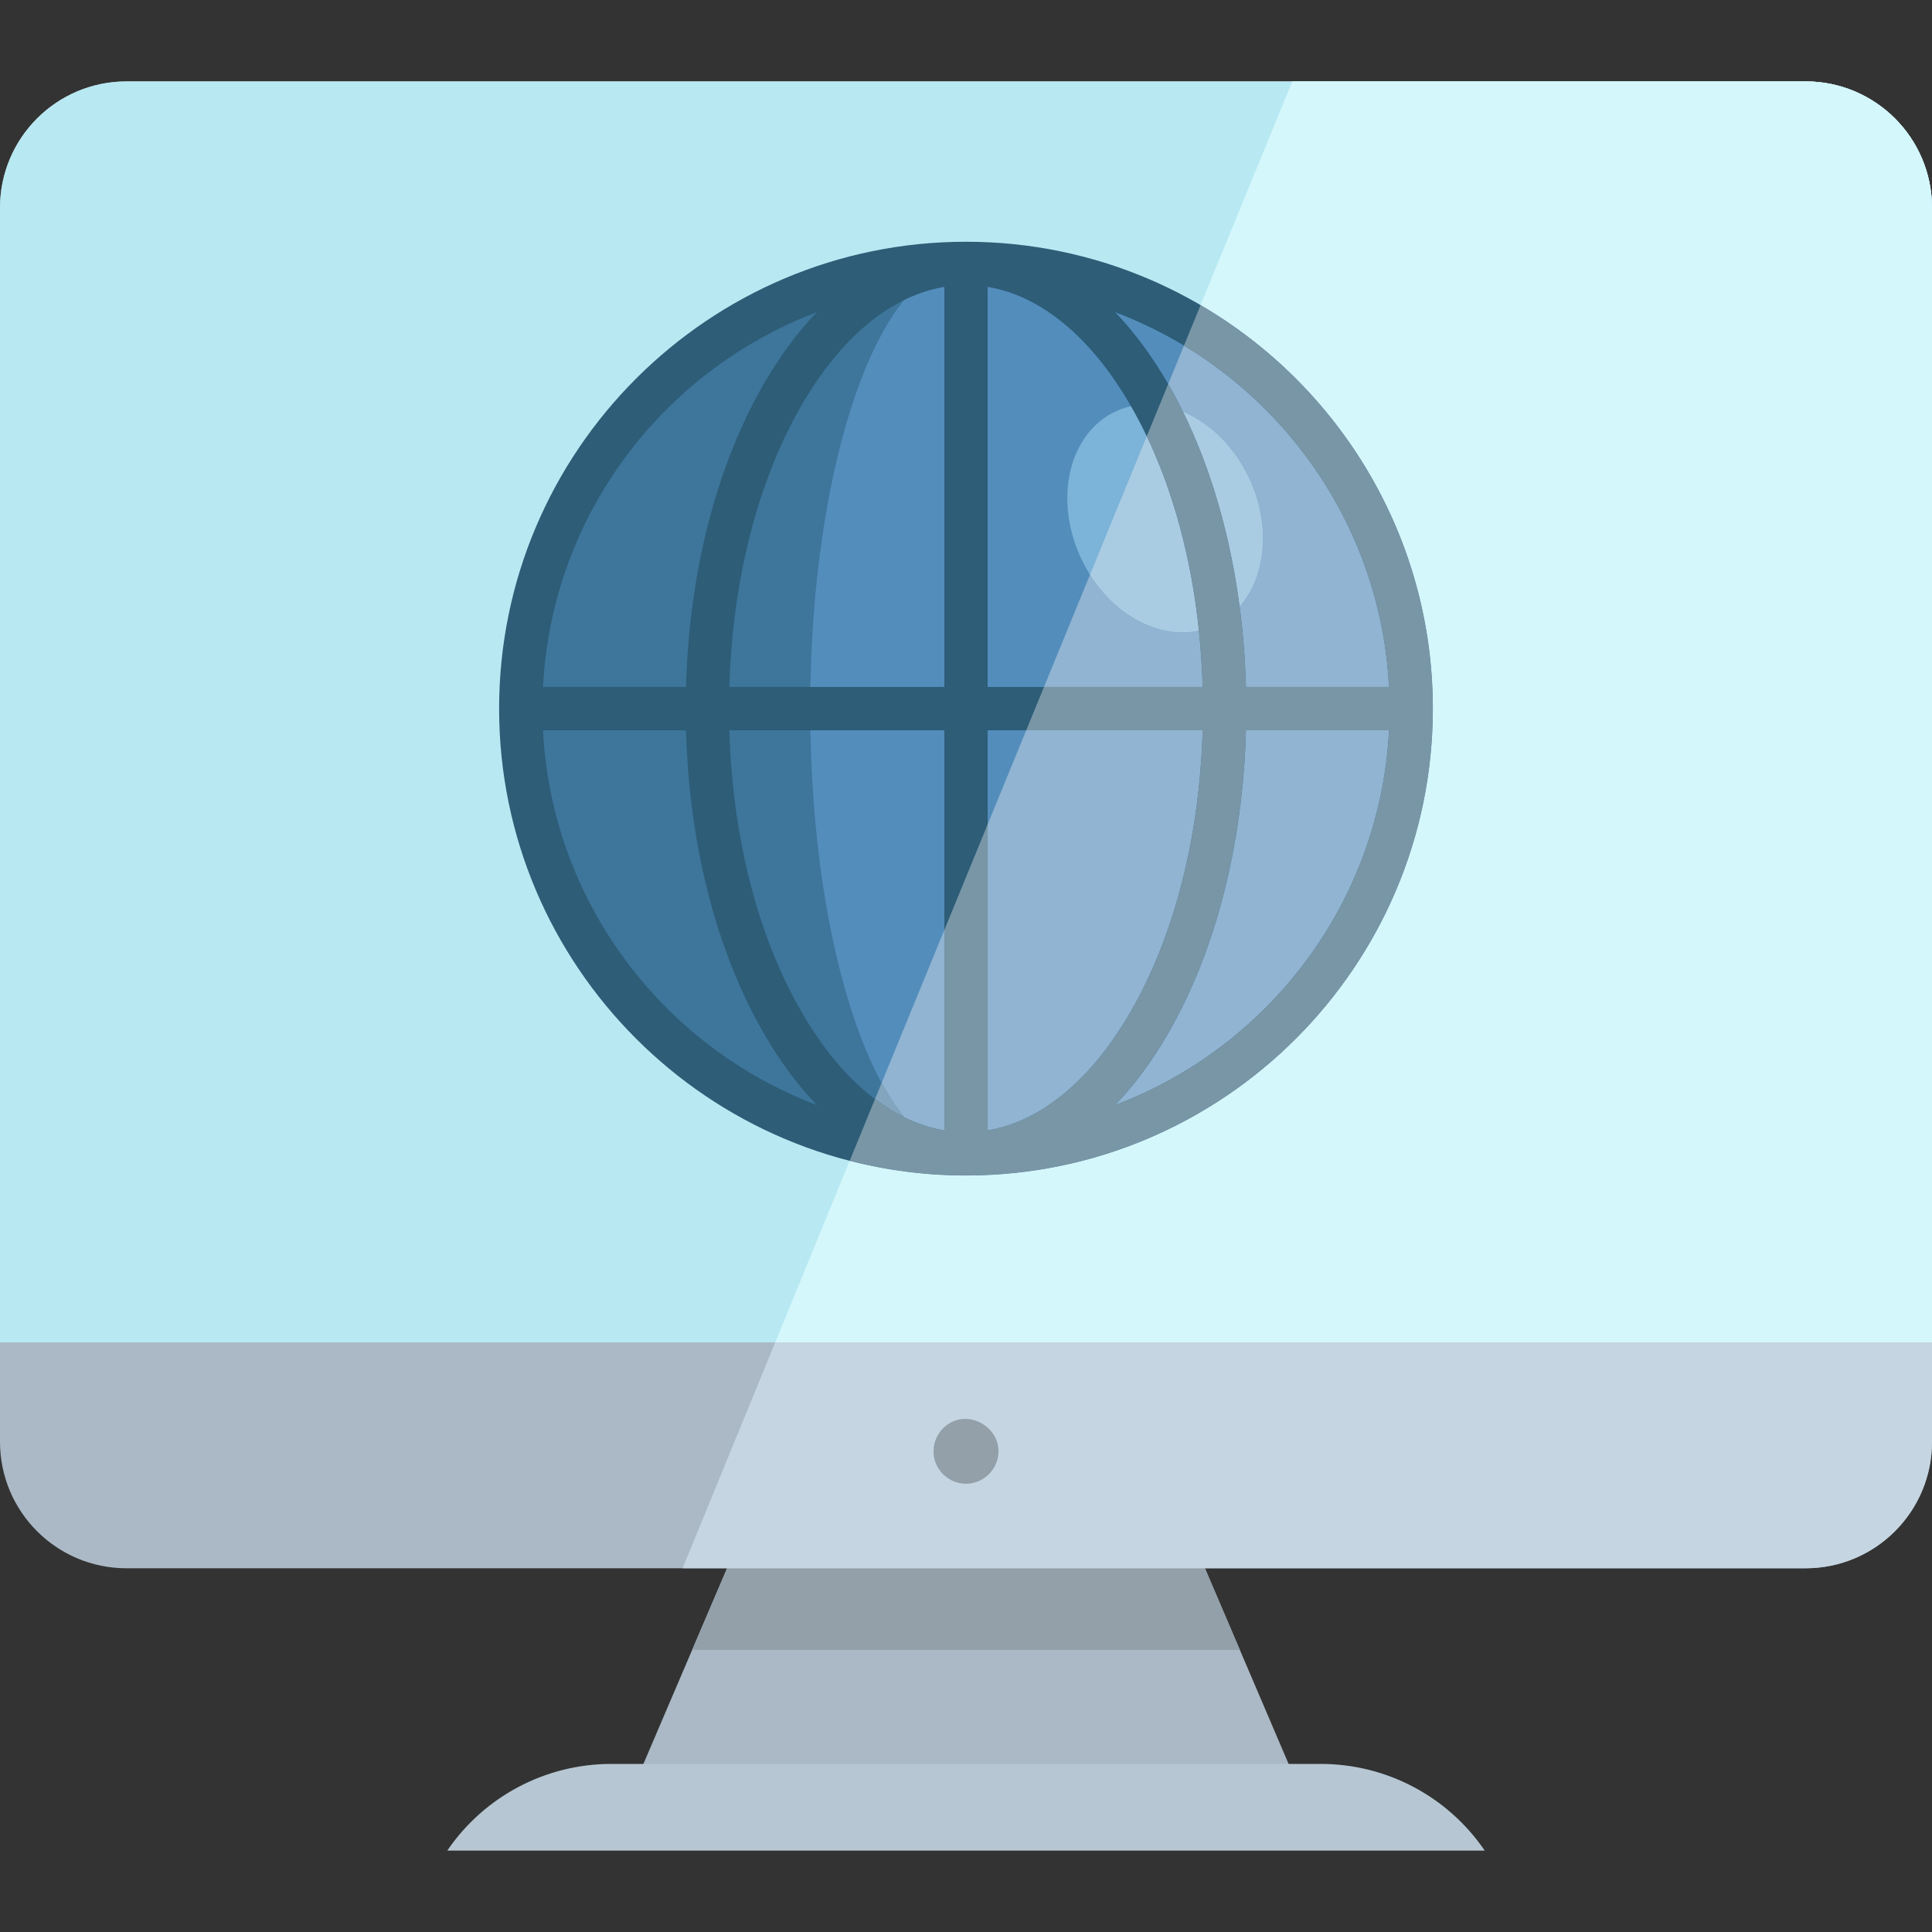
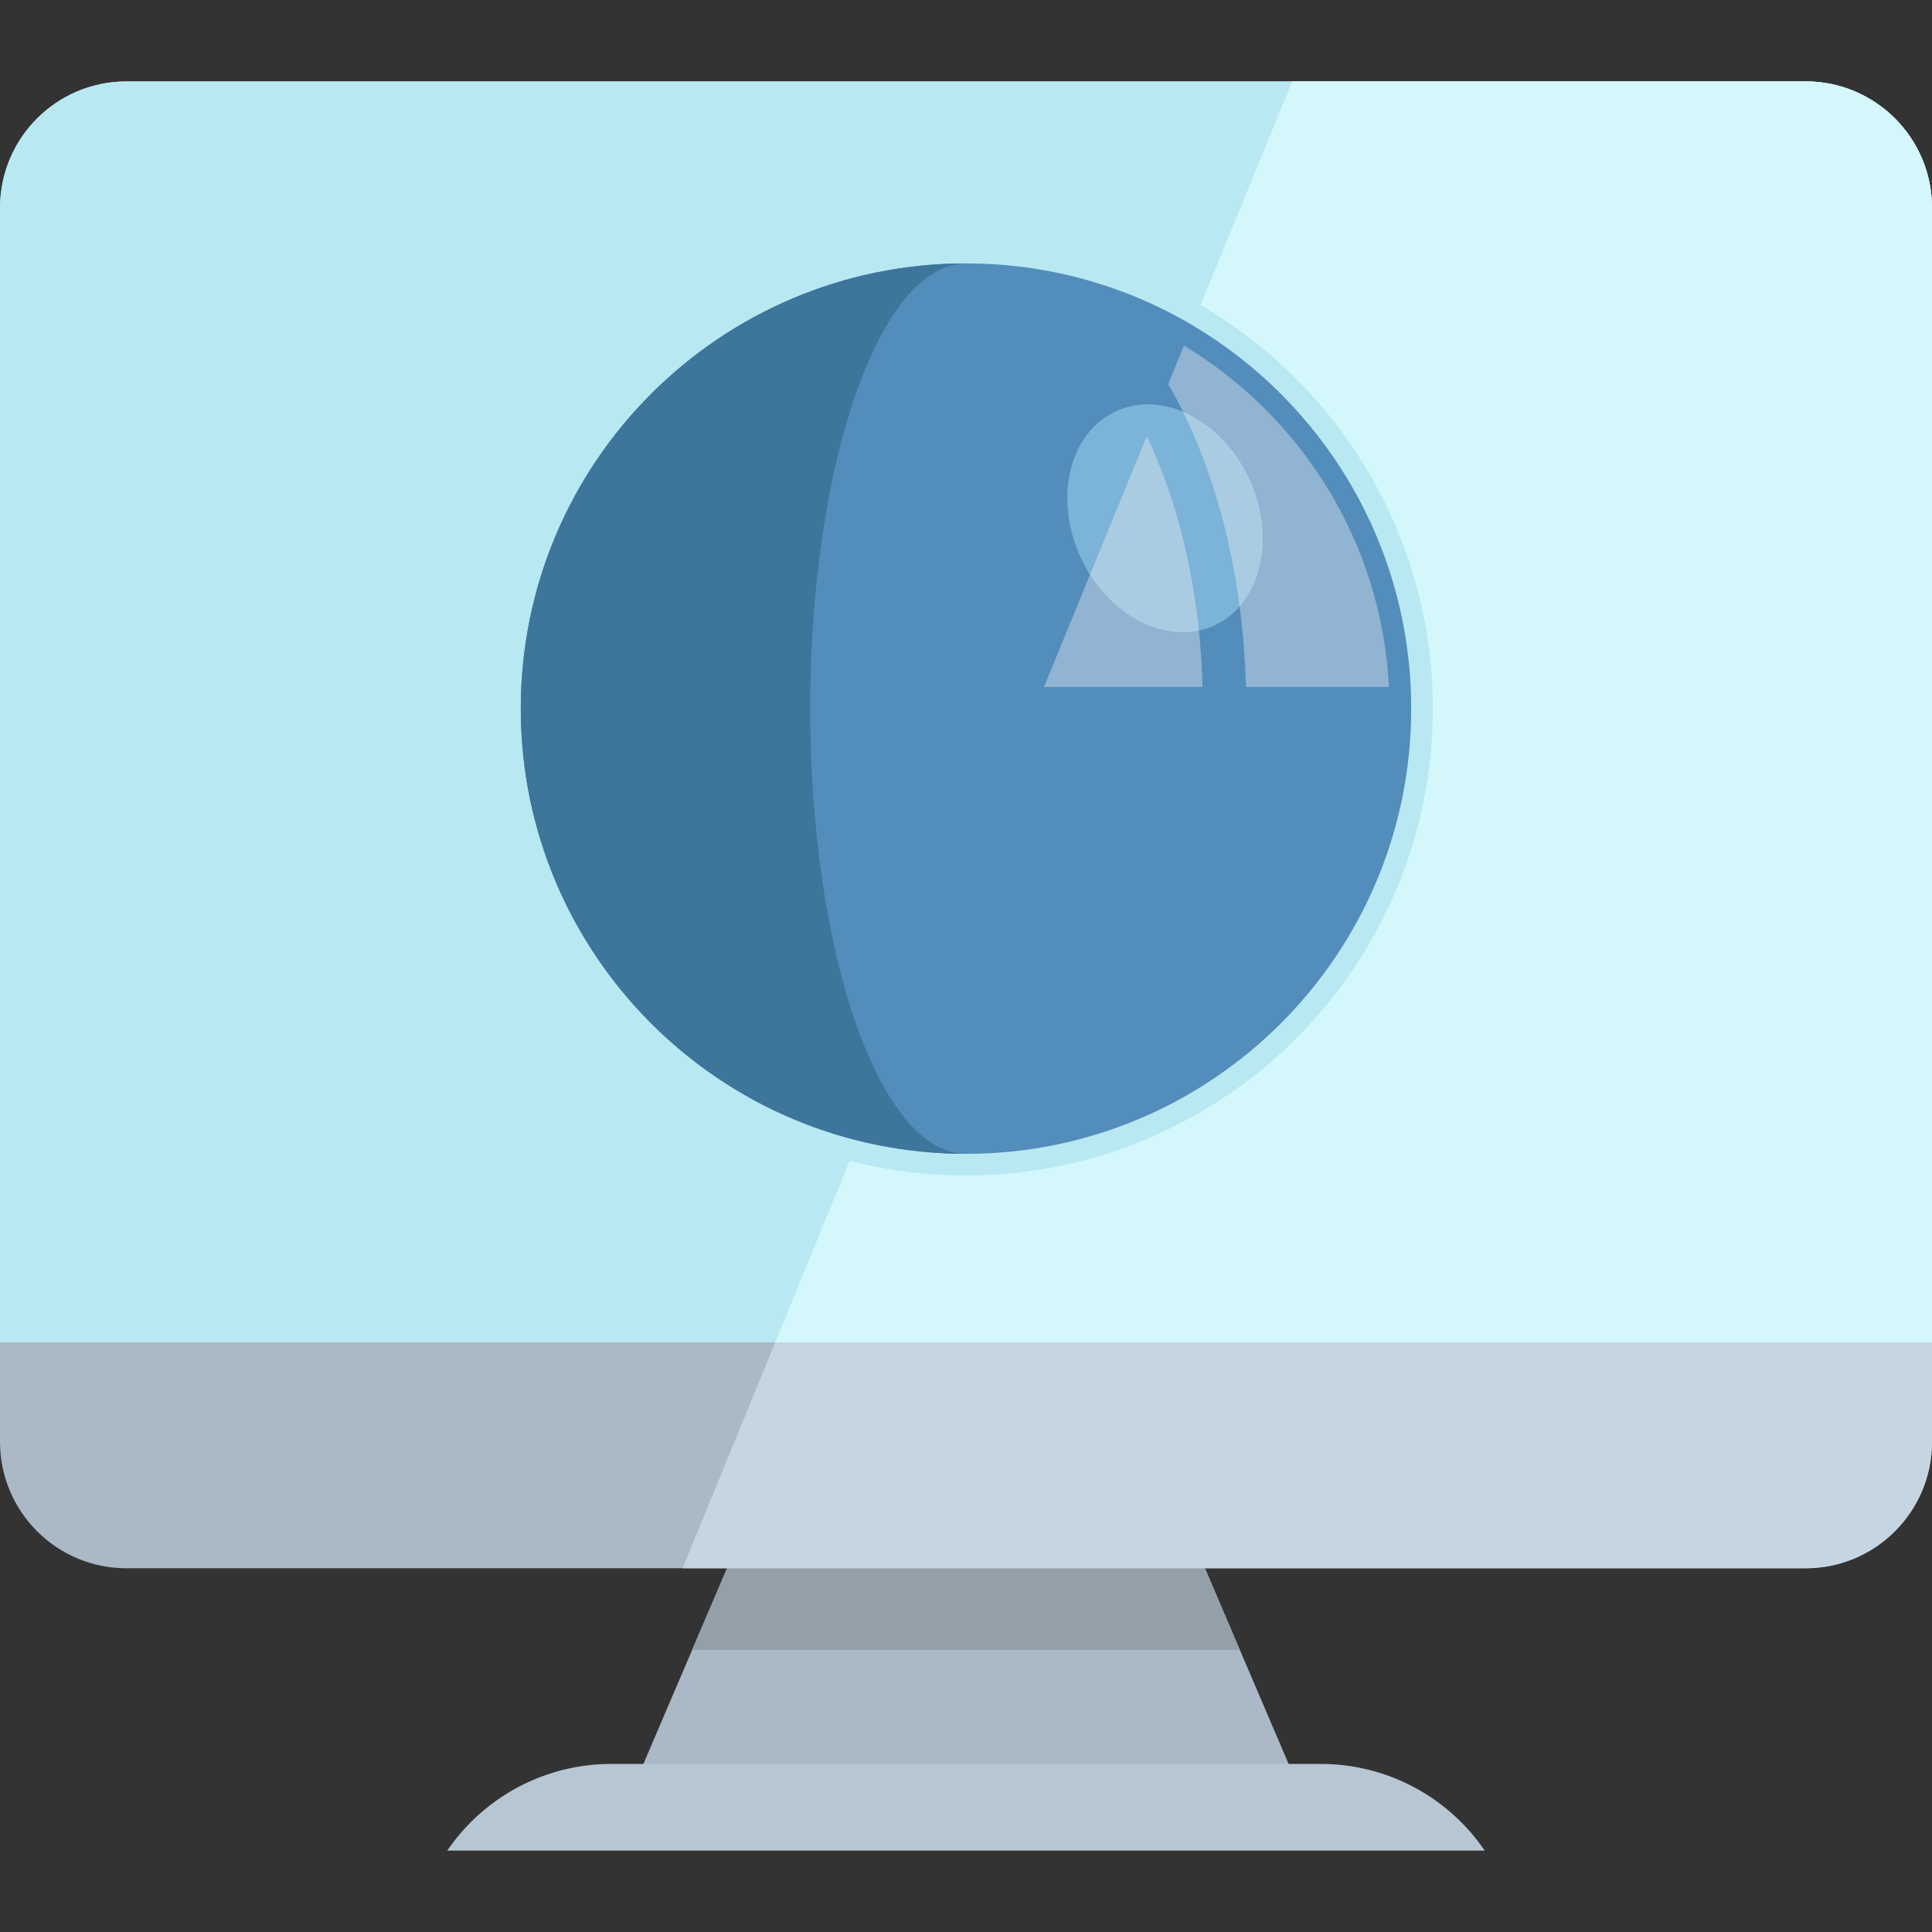
<svg xmlns="http://www.w3.org/2000/svg" id="Layer_1" x="0px" y="0px" viewBox="0 0 512 512" style="enable-background:new 0 0 512 512;" xml:space="preserve">
  <rect x="0" y="0" width="512" height="512" fill="#333333" stroke="none" />
  <polygon style="fill:#ABB9C6;" points="346.4,478.938 165.605,478.938 178.512,448.737 183.427,437.253 194.153,412.162   317.852,412.162 328.578,437.253 333.492,448.737 " />
  <polygon style="fill:#93A0AA;" points="328.578,437.253 183.427,437.253 194.153,412.162 317.852,412.162 " />
  <path style="fill:#B6C7D3;" d="M393.462,490.425H118.535l0,0c9.791-14.369,26.054-22.967,43.442-22.967h188.043  C367.408,467.458,383.67,476.056,393.462,490.425L393.462,490.425z" />
  <path style="fill:#ABB9C6;" d="M512,55.095v326.991c0,18.511-14.997,33.52-33.509,33.52H33.509C14.997,415.606,0,400.597,0,382.086  V55.095c0-18.511,14.997-33.52,33.509-33.52h444.983C497.003,21.575,512,36.584,512,55.095z" />
  <path style="fill:#C5D6E2;" d="M512,55.095v326.991c0,18.511-14.997,33.52-33.509,33.52H180.898l24.552-59.875L342.47,21.575  h136.021C497.003,21.575,512,36.584,512,55.095z" />
  <path style="fill:#B8E9F2;" d="M512,55.095v300.636H0V55.095c0-18.511,14.997-33.52,33.509-33.52h444.983  C497.003,21.575,512,36.584,512,55.095z" />
-   <path style="fill:#93A0AA;" d="M256.002,393.214c-3.448,0-6.634-2.135-7.958-5.317c-1.465-3.521-0.359-7.694,2.622-10.058  c6.24-4.949,15.53,0.968,13.723,8.703C263.488,390.388,259.968,393.214,256.002,393.214z" />
  <path style="fill:#538DBC;" d="M373.983,187.798c0,65.157-52.824,117.981-117.981,117.981c-9.876,0-19.464-1.217-28.628-3.502  c-51.331-12.793-89.364-59.197-89.364-114.478c0-65.168,52.824-117.992,117.992-117.992c21.899,0,42.408,5.971,59.977,16.364  C350.695,106.703,373.983,144.529,373.983,187.798" />
  <path style="fill:#7CB3D8;" d="M331.22,127.142c-7.153-15.697-23.004-23.842-35.401-18.191c-12.398,5.65-16.648,22.955-9.493,38.652  c7.153,15.697,23.002,23.842,35.4,18.192C334.123,160.144,338.374,142.84,331.22,127.142" />
  <path style="fill:#3E759B;" d="M256.003,305.778c-65.168,0-117.992-52.824-117.992-117.981c0-65.168,52.824-117.992,117.992-117.992  c-22.806,0-41.283,52.824-41.283,117.992C214.721,252.956,233.197,305.778,256.003,305.778" />
-   <path style="fill:#2D5D77;" d="M255.999,64.065c-68.222,0-123.725,55.501-123.729,123.72l-0.001,0.013l0.001,0.014  c0.009,68.216,55.51,123.712,123.729,123.712c68.224,0,123.729-55.505,123.729-123.729S324.223,64.065,255.999,64.065   M368.099,182.053l-37.904,0.001c-0.819-30.367-8.118-58.794-20.769-80.572c-4.209-7.246-8.867-13.506-13.877-18.731  C336.281,98.137,365.797,136.563,368.099,182.053 M250.257,76.03v106.025l-56.97,0.001c0.804-28.353,7.555-54.733,19.215-74.806  C222.961,89.241,236.196,78.365,250.257,76.03 M250.257,193.538V299.56c-14.061-2.336-27.296-13.212-37.756-31.22  c-11.66-20.072-18.41-46.452-19.215-74.801L250.257,193.538 M261.741,299.56V193.538l56.97-0.001  c-0.804,28.35-7.555,54.73-19.214,74.803C289.037,286.348,275.802,297.224,261.741,299.56 M261.741,182.054V76.03  c14.061,2.336,27.295,13.212,37.756,31.22c11.659,20.074,18.41,46.454,19.214,74.805L261.741,182.054 M216.449,82.751  c-5.008,5.225-9.668,11.485-13.877,18.731c-12.652,21.781-19.95,50.207-20.769,80.575h-37.904  C146.2,136.564,175.716,98.137,216.449,82.751 M143.899,193.539l37.904-0.001c0.819,30.366,8.118,58.791,20.769,80.569  c4.209,7.246,8.869,13.507,13.877,18.731C175.718,277.452,146.204,239.029,143.899,193.539 M295.55,292.839  c5.009-5.224,9.668-11.485,13.877-18.731c12.651-21.779,19.95-50.204,20.769-80.571l37.905-0.001  C365.797,239.026,336.281,277.452,295.55,292.839" />
  <path style="fill:#D4F7FC;" d="M478.491,21.575H342.47l-24.303,59.271c36.791,21.467,61.561,61.369,61.561,106.949  c0,68.224-55.505,123.729-123.729,123.729c-10.638,0-20.97-1.35-30.827-3.887l-19.722,48.095H512V55.095  C512,36.584,497.003,21.575,478.491,21.575" />
  <path style="fill:#90B4D1;" d="M313.76,91.59l-4.172,10.173c1.371,2.376,2.68,4.831,3.923,7.359  c7.186,3.02,13.768,9.375,17.707,18.021c5.627,12.347,4.197,25.69-2.702,33.572c0.918,6.96,1.482,14.095,1.678,21.34l37.904-0.001  C366.156,143.67,344.842,110.318,313.76,91.59" />
  <path style="fill:#AACCE3;" d="M313.512,109.121c7.407,15.055,12.511,32.681,15.005,51.593c6.899-7.882,8.329-21.225,2.702-33.572  C327.28,118.496,320.699,112.141,313.512,109.121" />
  <path style="fill:#90B4D1;" d="M288.863,152.308l-12.197,29.746h42.045c-0.144-5.048-0.474-10.031-0.989-14.93  c-1.434,0.312-2.893,0.463-4.363,0.463C304.311,167.588,294.876,161.843,288.863,152.308" />
  <path style="fill:#AACCE3;" d="M303.905,115.624l-15.042,36.685c6.013,9.534,15.448,15.279,24.496,15.279  c1.471,0,2.929-0.152,4.363-0.463C315.734,148.187,311.016,130.548,303.905,115.624" />
-   <path style="fill:#90B4D1;" d="M250.257,246.458l-16.619,40.528c1.88,3.469,3.865,6.513,5.939,9.086  c3.483,1.714,7.054,2.885,10.68,3.486V246.458 M318.711,193.537l-46.754,0.001l-10.217,24.916v81.106  c14.061-2.336,27.295-13.212,37.756-31.22C311.156,248.267,317.907,221.887,318.711,193.537 M368.099,193.536l-37.904,0.001  c-0.819,30.367-8.118,58.792-20.769,80.571c-4.209,7.246-8.867,13.507-13.877,18.731  C336.281,277.452,365.797,239.026,368.099,193.536" />
-   <path style="fill:#83A5BD;" d="M233.638,286.988l-1.763,4.299c2.508,1.897,5.079,3.496,7.702,4.786  C237.504,293.5,235.519,290.457,233.638,286.988" />
-   <path style="fill:#7996A7;" d="M295.55,292.839c5.009-5.224,9.668-11.485,13.877-18.731c12.651-21.779,19.95-50.204,20.769-80.571  l37.905-0.001C365.797,239.026,336.281,277.452,295.55,292.839 M318.167,80.846l-4.405,10.744  c31.08,18.728,52.395,52.081,54.338,90.463l-37.905,0.001c-0.195-7.245-0.759-14.38-1.678-21.34  c-2.494-18.912-7.599-36.538-15.005-51.593c-1.244-2.527-2.552-4.982-3.923-7.359l-5.683,13.86  c7.111,14.925,11.828,32.562,13.817,51.501c0.514,4.898,0.846,9.881,0.989,14.93h-42.045l-4.709,11.483l46.754-0.001  c-0.804,28.35-7.555,54.73-19.214,74.803c-10.461,18.008-23.695,28.884-37.756,31.22v-81.106l-11.483,28.006v53.102  c-3.626-0.603-7.198-1.773-10.68-3.486c-2.622-1.291-5.194-2.889-7.702-4.786l-6.704,16.349c9.857,2.537,20.189,3.887,30.827,3.887  c68.224,0,123.729-55.505,123.729-123.729C379.728,142.214,354.956,102.313,318.167,80.846" />
  <g />
  <g />
  <g />
  <g />
  <g />
  <g />
  <g />
  <g />
  <g />
  <g />
  <g />
  <g />
  <g />
  <g />
  <g />
</svg>